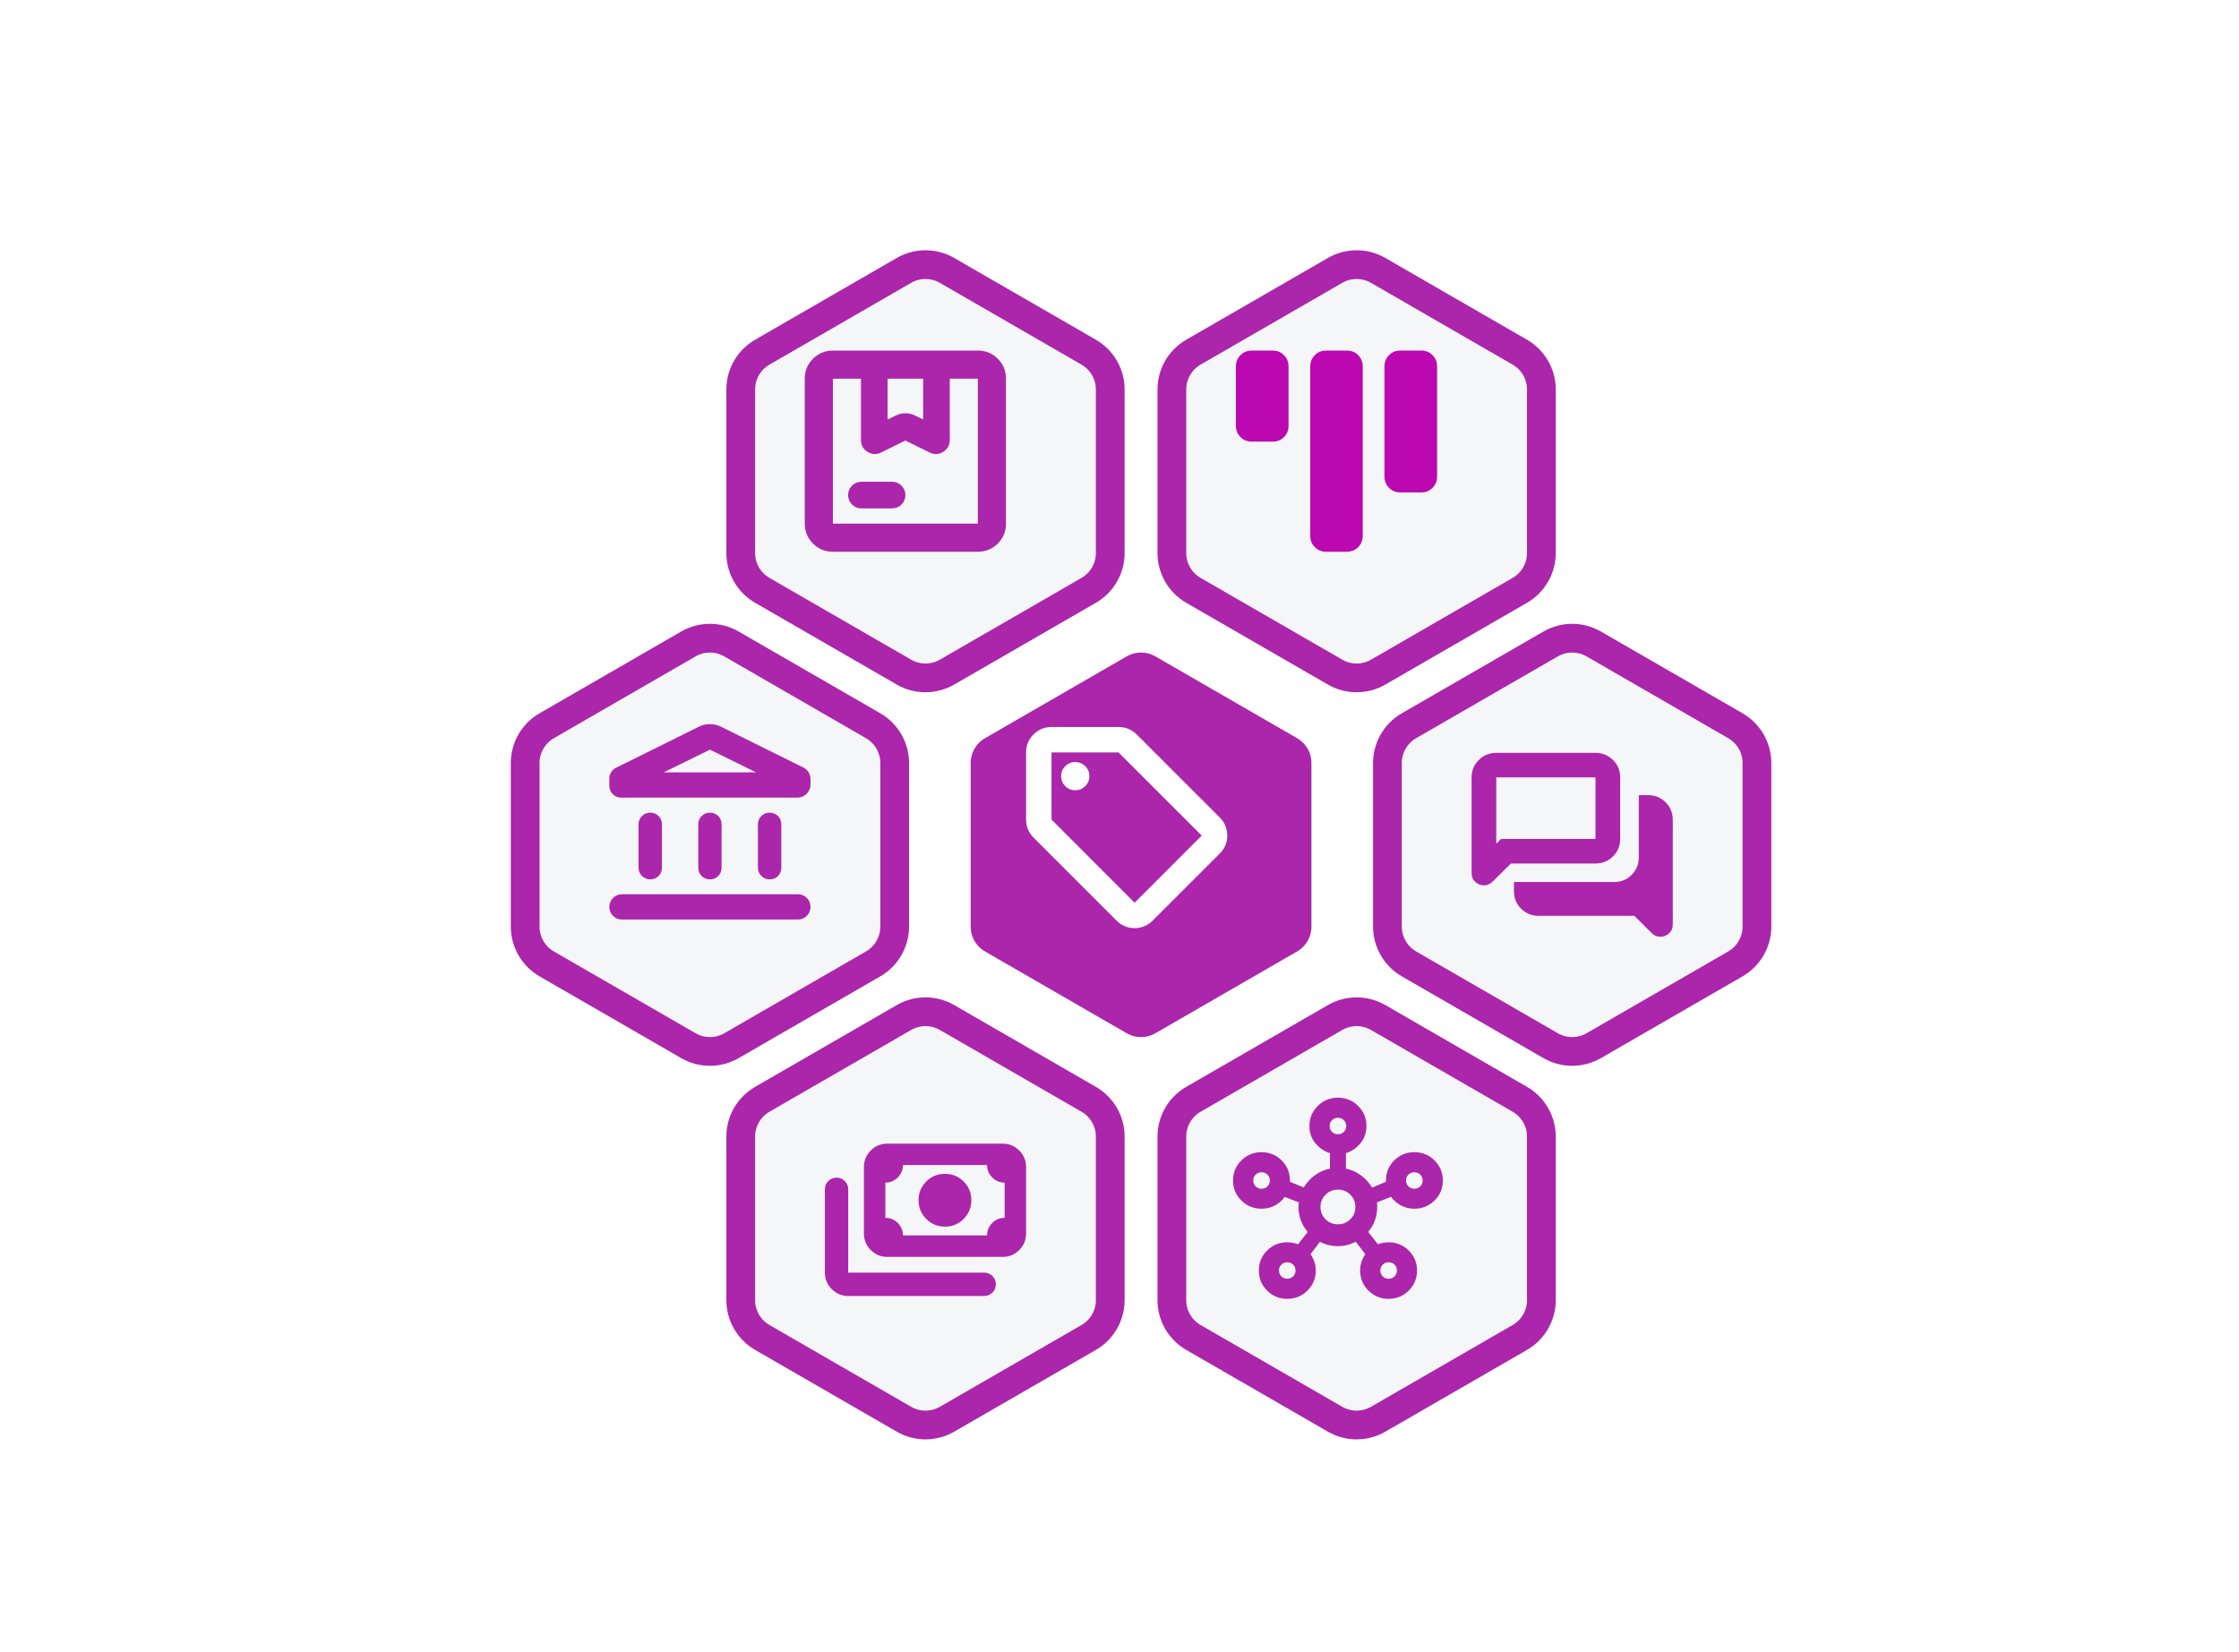
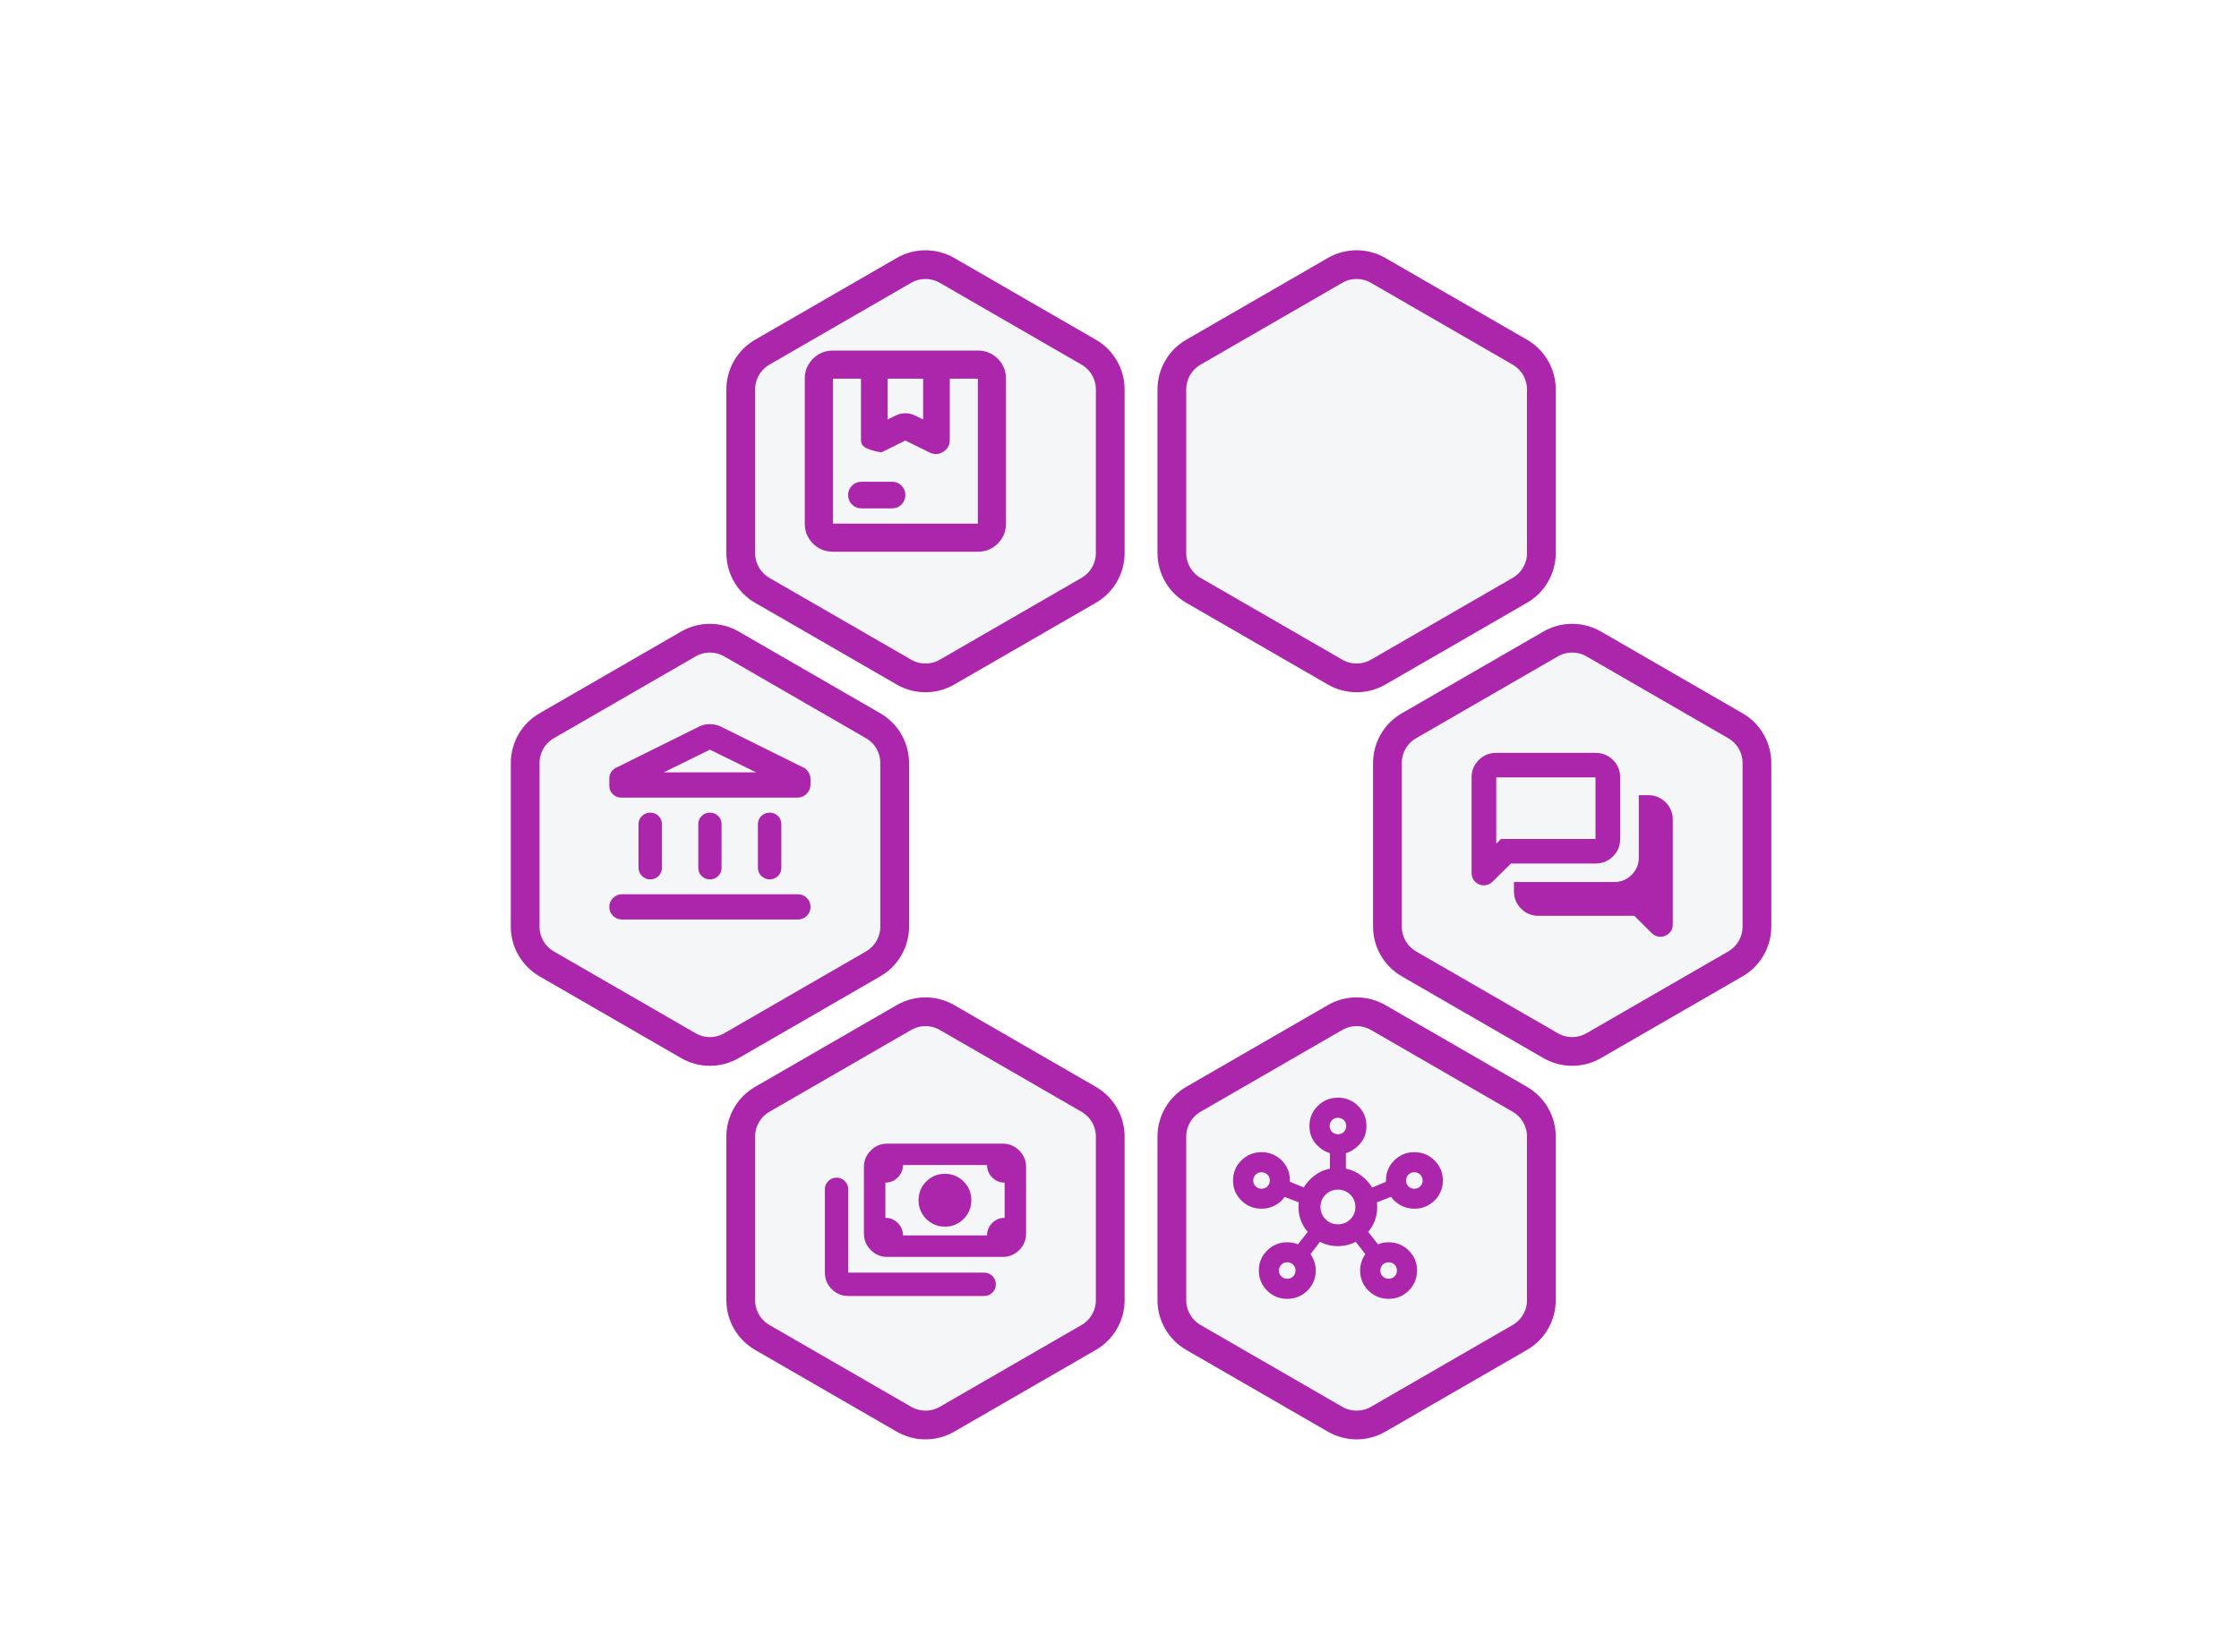
<svg xmlns="http://www.w3.org/2000/svg" width="779" height="575" viewBox="0 0 779 575" fill="none">
  <g filter="url(#filter0_dd_42_883)">
    <path d="M307.5 87.103C312.141 84.424 317.859 84.424 322.5 87.103L371.782 115.557C376.423 118.236 379.282 123.188 379.282 128.547V185.453C379.282 190.812 376.423 195.764 371.782 198.443L322.5 226.896C317.859 229.576 312.141 229.576 307.5 226.896L258.218 198.443C253.577 195.764 250.718 190.812 250.718 185.453V128.547C250.718 123.188 253.577 118.236 258.218 115.557L307.5 87.103Z" fill="#F4F6F8" stroke="#AB26AA" stroke-width="10" />
    <path d="M457.5 87.103C462.141 84.424 467.859 84.424 472.5 87.103L521.782 115.557C526.423 118.236 529.282 123.188 529.282 128.547V185.453C529.282 190.812 526.423 195.764 521.782 198.443L472.5 226.896C467.859 229.576 462.141 229.576 457.5 226.896L408.218 198.443C403.577 195.764 400.718 190.812 400.718 185.453V128.547C400.718 123.188 403.577 118.236 408.218 115.557L457.5 87.103Z" fill="#F4F6F8" stroke="#AB26AA" stroke-width="10" />
    <path d="M307.5 347.104C312.141 344.424 317.859 344.424 322.5 347.104L371.782 375.557C376.423 378.236 379.282 383.188 379.282 388.547V445.453C379.282 450.812 376.423 455.764 371.782 458.443L322.5 486.896C317.859 489.576 312.141 489.576 307.5 486.896L258.218 458.443C253.577 455.764 250.718 450.812 250.718 445.453V388.547C250.718 383.188 253.577 378.236 258.218 375.557L307.5 347.104Z" fill="#F4F6F8" stroke="#AB26AA" stroke-width="10" />
    <path d="M457.5 347.104C462.141 344.424 467.859 344.424 472.5 347.104L521.782 375.557C526.423 378.236 529.282 383.188 529.282 388.547V445.453C529.282 450.812 526.423 455.764 521.782 458.443L472.5 486.896C467.859 489.576 462.141 489.576 457.5 486.896L408.218 458.443C403.577 455.764 400.718 450.812 400.718 445.453V388.547C400.718 383.188 403.577 378.236 408.218 375.557L457.5 347.104Z" fill="#F4F6F8" stroke="#AB26AA" stroke-width="10" />
-     <path d="M382.5 217.104C387.141 214.424 392.859 214.424 397.5 217.104L446.782 245.557C451.423 248.236 454.282 253.188 454.282 258.547V315.453C454.282 320.812 451.423 325.764 446.782 328.443L397.5 356.896C392.859 359.576 387.141 359.576 382.5 356.896L333.218 328.443C328.577 325.764 325.718 320.812 325.718 315.453V258.547C325.718 253.188 328.577 248.236 333.218 245.557L382.5 217.104Z" fill="#AB26AA" stroke="white" stroke-width="10" />
    <path d="M532.5 217.104C537.141 214.424 542.859 214.424 547.5 217.104L596.782 245.557C601.423 248.236 604.282 253.188 604.282 258.547V315.453C604.282 320.812 601.423 325.764 596.782 328.443L547.5 356.896C542.859 359.576 537.141 359.576 532.5 356.896L483.218 328.443C478.577 325.764 475.718 320.812 475.718 315.453V258.547C475.718 253.188 478.577 248.236 483.218 245.557L532.5 217.104Z" fill="#F4F6F8" stroke="#AB26AA" stroke-width="10" />
    <path d="M232.5 217.104C237.141 214.424 242.859 214.424 247.5 217.104L296.782 245.557C301.423 248.236 304.282 253.188 304.282 258.547V315.453C304.282 320.812 301.423 325.764 296.782 328.443L247.5 356.896C242.859 359.576 237.141 359.576 232.5 356.896L183.218 328.443C178.577 325.764 175.718 320.812 175.718 315.453V258.547C175.718 253.188 178.577 248.236 183.218 245.557L232.5 217.104Z" fill="#F4F6F8" stroke="#AB26AA" stroke-width="10" />
    <path d="M321.769 419.871C319.219 419.871 317.051 418.978 315.266 417.191C313.481 415.403 312.589 413.233 312.589 410.68C312.589 408.127 313.481 405.957 315.266 404.17C317.051 402.383 319.219 401.49 321.769 401.49C324.319 401.49 326.486 402.383 328.271 404.17C330.056 405.957 330.949 408.127 330.949 410.68C330.949 413.233 330.056 415.403 328.271 417.191C326.486 418.978 324.319 419.871 321.769 419.871ZM301.689 430.404C299.459 430.404 297.55 429.609 295.962 428.019C294.374 426.429 293.58 424.518 293.58 422.285V399.118C293.58 396.886 294.374 394.975 295.962 393.385C297.55 391.795 299.459 391 301.689 391H341.891C344.121 391 346.03 391.795 347.618 393.385C349.206 394.975 350 396.886 350 399.118V422.285C350 424.518 349.206 426.429 347.618 428.019C346.03 429.609 344.121 430.404 341.891 430.404H301.689ZM307.16 422.935H336.42C336.42 421.25 337.019 419.807 338.218 418.607C339.416 417.408 340.857 416.808 342.54 416.808V404.553C340.857 404.553 339.416 403.953 338.218 402.753C337.019 401.554 336.42 400.111 336.42 398.426H307.16C307.16 400.111 306.561 401.554 305.363 402.753C304.164 403.953 302.723 404.553 301.04 404.553V416.808C302.723 416.808 304.164 417.408 305.363 418.607C306.561 419.807 307.16 421.25 307.16 422.935ZM335.425 444H288.109C285.879 444 283.97 443.205 282.382 441.615C280.794 440.026 280 438.114 280 435.882V406.891C280 405.763 280.394 404.805 281.182 404.016C281.97 403.226 282.928 402.832 284.054 402.832C285.181 402.832 286.138 403.226 286.926 404.016C287.715 404.805 288.109 405.763 288.109 406.891V435.882H335.425C336.552 435.882 337.509 436.276 338.297 437.066C339.086 437.854 339.48 438.813 339.48 439.941C339.48 441.069 339.086 442.027 338.297 442.817C337.509 443.606 336.552 444 335.425 444Z" fill="#AB26AA" />
    <path d="M570.708 319C570.185 319 569.658 318.897 569.128 318.69C568.597 318.483 568.109 318.158 567.663 317.714L561.631 311.713H528.326C525.933 311.713 523.905 310.884 522.239 309.227C520.574 307.571 519.742 305.552 519.742 303.172V299.949H554.594C556.985 299.949 559.014 299.121 560.679 297.464C562.345 295.807 563.177 293.789 563.177 291.409V269.713H566.416C568.808 269.713 570.836 270.542 572.502 272.199C574.167 273.856 575 275.875 575 278.254V314.694C575 315.995 574.562 317.038 573.685 317.823C572.808 318.608 571.816 319 570.708 319ZM513.584 286.609L515.239 284.963H548.116V263.541H513.584V286.609ZM509.292 301.109C508.184 301.109 507.192 300.716 506.315 299.932C505.438 299.147 505 298.104 505 296.804V263.541C505 261.161 505.833 259.143 507.498 257.486C509.164 255.829 511.192 255 513.584 255H548.116C550.507 255 552.536 255.829 554.201 257.486C555.866 259.143 556.699 261.161 556.699 263.541V284.963C556.699 287.343 555.866 289.361 554.201 291.018C552.536 292.675 550.507 293.503 548.116 293.503H518.688L512.292 299.824C511.846 300.267 511.365 300.592 510.85 300.799C510.335 301.005 509.815 301.109 509.292 301.109Z" fill="#AB26AA" />
    <path d="M215.161 294.96V279.828C215.161 278.7 215.559 277.748 216.356 276.972C217.154 276.195 218.12 275.807 219.255 275.807C220.39 275.807 221.348 276.195 222.13 276.972C222.912 277.748 223.302 278.7 223.302 279.828V295.007C223.302 296.135 222.912 297.086 222.13 297.863C221.348 298.639 220.39 299.028 219.255 299.028C218.12 299.028 217.154 298.632 216.356 297.839C215.559 297.048 215.161 296.088 215.161 294.96ZM235.952 295.007V279.828C235.952 278.7 236.343 277.748 237.125 276.972C237.907 276.195 238.865 275.807 240 275.807C241.135 275.807 242.093 276.195 242.875 276.972C243.657 277.748 244.048 278.7 244.048 279.828V295.007C244.048 296.135 243.657 297.086 242.875 297.863C242.093 298.639 241.135 299.028 240 299.028C238.865 299.028 237.907 298.639 237.125 297.863C236.343 297.086 235.952 296.135 235.952 295.007ZM209.425 313C208.196 313 207.151 312.573 206.291 311.718C205.43 310.863 205 309.825 205 308.605C205 307.383 205.43 306.345 206.291 305.491C207.151 304.636 208.196 304.209 209.425 304.209H270.575C271.804 304.209 272.849 304.636 273.709 305.491C274.57 306.345 275 307.383 275 308.605C275 309.825 274.57 310.863 273.709 311.718C272.849 312.573 271.804 313 270.575 313H209.425ZM256.698 294.96V279.828C256.698 278.7 257.096 277.748 257.894 276.972C258.691 276.195 259.657 275.807 260.792 275.807C261.927 275.807 262.886 276.195 263.667 276.972C264.449 277.748 264.839 278.7 264.839 279.828V295.007C264.839 296.135 264.449 297.086 263.667 297.863C262.886 298.639 261.927 299.028 260.792 299.028C259.657 299.028 258.691 298.632 257.894 297.839C257.096 297.048 256.698 296.088 256.698 294.96ZM270.386 270.579H209.139C207.989 270.579 207.012 270.179 206.207 269.38C205.402 268.581 205 267.61 205 266.468V263.894C205 263.098 205.208 262.377 205.624 261.732C206.041 261.087 206.594 260.579 207.283 260.209L236.051 245.945C237.28 245.315 238.596 245 240 245C241.404 245 242.72 245.315 243.949 245.945L272.455 260.078C273.256 260.449 273.88 261.012 274.328 261.768C274.776 262.524 275 263.347 275 264.237V265.949C275 267.233 274.554 268.325 273.663 269.227C272.77 270.128 271.678 270.579 270.386 270.579ZM223.919 261.788H256.081L240 253.884L223.919 261.788Z" fill="#AB26AA" />
  </g>
-   <path d="M424.42 296.977L400.97 320.43C400.104 321.287 399.131 321.929 398.049 322.357C396.967 322.786 395.867 323 394.749 323C393.631 323 392.531 322.786 391.449 322.357C390.368 321.929 389.394 321.287 388.529 320.43L359.581 291.477C358.78 290.676 358.149 289.741 357.69 288.67C357.23 287.6 357 286.474 357 285.292V261.803C357 259.382 357.862 257.31 359.585 255.586C361.309 253.862 363.381 253 365.802 253H389.287C390.451 253 391.579 253.228 392.67 253.685C393.761 254.14 394.707 254.785 395.508 255.617L424.42 284.523C425.307 285.41 425.959 286.398 426.376 287.485C426.792 288.571 427 289.672 427 290.787C427 291.902 426.792 292.998 426.376 294.075C425.959 295.153 425.307 296.12 424.42 296.977ZM394.749 314.15L418.104 290.791L389.156 261.85H365.848V285.209L394.749 314.15ZM374.097 275.019C375.46 275.019 376.621 274.542 377.578 273.587C378.537 272.633 379.016 271.474 379.016 270.11C379.016 268.746 378.539 267.585 377.584 266.627C376.63 265.669 375.471 265.189 374.107 265.189C372.744 265.189 371.583 265.667 370.625 266.621C369.667 267.576 369.187 268.735 369.187 270.099C369.187 271.463 369.665 272.624 370.619 273.582C371.573 274.54 372.733 275.019 374.097 275.019Z" fill="white" />
-   <path d="M308.816 145.981L311.725 144.573C312.779 144.064 313.873 143.81 315.007 143.81C316.142 143.81 317.231 144.064 318.275 144.573L321.184 145.981V131.783H308.816V145.981ZM299.711 176.92C298.422 176.92 297.327 176.47 296.428 175.572C295.53 174.673 295.08 173.578 295.08 172.289C295.08 171 295.53 169.906 296.428 169.007C297.327 168.108 298.422 167.658 299.711 167.658H310.37C311.659 167.658 312.753 168.108 313.652 169.007C314.551 169.906 315 171 315 172.289C315 173.578 314.551 174.673 313.652 175.572C312.753 176.47 311.659 176.92 310.37 176.92H299.711ZM289.783 192C287.057 192 284.745 191.051 282.847 189.153C280.949 187.255 280 184.943 280 182.217V131.783C280 129.057 280.949 126.745 282.847 124.847C284.745 122.949 287.057 122 289.783 122H340.217C342.943 122 345.255 122.949 347.153 124.847C349.051 126.745 350 129.057 350 131.783V182.217C350 184.943 349.051 187.255 347.153 189.153C345.255 191.051 342.943 192 340.217 192H289.783ZM289.783 182.217H340.217V131.783H330.446V153.076C330.446 154.908 329.678 156.3 328.144 157.251C326.61 158.202 325.019 158.265 323.371 157.441L315 153.308L306.629 157.441C304.981 158.265 303.39 158.202 301.856 157.251C300.322 156.3 299.554 154.908 299.554 153.076V131.783H289.783V182.217Z" fill="#AB26AA" />
-   <path d="M442.848 122C444.367 122 445.659 122.532 446.722 123.595C447.785 124.659 448.316 125.95 448.316 127.468L448.316 148.221C448.316 149.74 447.785 151.031 446.722 152.095C445.659 153.158 444.367 153.689 442.848 153.689L435.468 153.689C433.95 153.689 432.659 153.158 431.595 152.095C430.532 151.031 430 149.74 430 148.221L430 127.468C430 125.95 430.532 124.659 431.595 123.595C432.659 122.532 433.95 122 435.468 122L442.848 122ZM468.661 122C470.18 122 471.471 122.532 472.534 123.595C473.597 124.659 474.129 125.95 474.129 127.468L474.129 186.532C474.129 188.05 473.597 189.341 472.534 190.405C471.471 191.468 470.18 192 468.661 192L461.339 192C459.82 192 458.529 191.468 457.466 190.405C456.403 189.341 455.871 188.05 455.871 186.532L455.871 127.468C455.871 125.95 456.403 124.659 457.466 123.595C458.529 122.532 459.82 122 461.339 122L468.661 122ZM494.532 122C496.05 122 497.341 122.532 498.405 123.595C499.468 124.659 500 125.95 500 127.468L500 165.896C500 167.415 499.468 168.706 498.405 169.769C497.341 170.833 496.05 171.364 494.532 171.364L487.152 171.364C485.633 171.364 484.341 170.833 483.278 169.769C482.215 168.706 481.684 167.415 481.684 165.896L481.684 127.468C481.684 125.95 482.215 124.659 483.278 123.595C484.341 122.532 485.633 122 487.152 122L494.532 122Z" fill="#BC08B0" />
+   <path d="M308.816 145.981L311.725 144.573C312.779 144.064 313.873 143.81 315.007 143.81C316.142 143.81 317.231 144.064 318.275 144.573L321.184 145.981V131.783H308.816V145.981ZM299.711 176.92C298.422 176.92 297.327 176.47 296.428 175.572C295.53 174.673 295.08 173.578 295.08 172.289C295.08 171 295.53 169.906 296.428 169.007C297.327 168.108 298.422 167.658 299.711 167.658H310.37C311.659 167.658 312.753 168.108 313.652 169.007C314.551 169.906 315 171 315 172.289C315 173.578 314.551 174.673 313.652 175.572C312.753 176.47 311.659 176.92 310.37 176.92H299.711ZM289.783 192C287.057 192 284.745 191.051 282.847 189.153C280.949 187.255 280 184.943 280 182.217V131.783C280 129.057 280.949 126.745 282.847 124.847C284.745 122.949 287.057 122 289.783 122H340.217C342.943 122 345.255 122.949 347.153 124.847C349.051 126.745 350 129.057 350 131.783V182.217C350 184.943 349.051 187.255 347.153 189.153C345.255 191.051 342.943 192 340.217 192H289.783ZM289.783 182.217H340.217V131.783H330.446V153.076C330.446 154.908 329.678 156.3 328.144 157.251C326.61 158.202 325.019 158.265 323.371 157.441L315 153.308L306.629 157.441C300.322 156.3 299.554 154.908 299.554 153.076V131.783H289.783V182.217Z" fill="#AB26AA" />
  <path d="M447.859 452C445.103 452 442.768 451.041 440.854 449.124C438.939 447.207 437.982 444.879 437.982 442.14C437.982 439.401 438.943 437.08 440.864 435.178C442.785 433.276 445.117 432.324 447.862 432.324C448.535 432.324 449.201 432.389 449.859 432.519C450.518 432.649 451.098 432.82 451.6 433.032L454.978 428.712C453.74 427.285 452.85 425.653 452.307 423.816C451.765 421.979 451.624 420.183 451.885 418.427L446.98 416.533C446.108 417.754 444.976 418.744 443.583 419.501C442.189 420.258 440.635 420.637 438.92 420.637C436.164 420.637 433.822 419.683 431.893 417.773C429.964 415.865 429 413.547 429 410.819C429 408.081 429.965 405.754 431.894 403.837C433.823 401.92 436.166 400.962 438.922 400.962C441.679 400.962 444.014 401.92 445.928 403.837C447.842 405.754 448.799 408.081 448.799 410.819V411.272L453.623 413.238C454.585 411.599 455.864 410.189 457.461 409.007C459.059 407.826 460.813 407.055 462.724 406.693V401.308C460.849 400.755 459.189 399.638 457.746 397.957C456.302 396.276 455.58 394.243 455.58 391.858C455.58 389.12 456.545 386.792 458.474 384.875C460.403 382.958 462.746 382 465.502 382C468.259 382 470.601 382.958 472.529 384.875C474.456 386.792 475.42 389.12 475.42 391.858C475.42 394.243 474.693 396.276 473.239 397.957C471.784 399.638 470.13 400.755 468.276 401.308V406.693C470.187 407.082 471.941 407.867 473.539 409.047C475.136 410.229 476.415 411.639 477.377 413.279L482.201 411.272V410.819C482.201 408.081 483.161 405.754 485.082 403.837C487.003 401.92 489.336 400.962 492.08 400.962C494.836 400.962 497.178 401.92 499.107 403.838C501.036 405.755 502 408.083 502 410.822C502 413.561 501.036 415.882 499.107 417.783C497.178 419.686 494.836 420.637 492.08 420.637C490.367 420.637 488.802 420.252 487.383 419.481C485.965 418.71 484.83 417.714 483.979 416.492L479.074 418.427C479.281 420.237 479.14 422.028 478.652 423.801C478.164 425.573 477.287 427.21 476.022 428.712L479.441 433.041C479.943 432.802 480.516 432.623 481.161 432.504C481.806 432.384 482.465 432.324 483.138 432.324C485.883 432.324 488.215 433.279 490.136 435.188C492.057 437.097 493.018 439.415 493.018 442.142C493.018 444.88 492.057 447.208 490.136 449.125C488.215 451.042 485.883 452 483.138 452C480.383 452 478.041 451.042 476.112 449.125C474.183 447.208 473.218 444.88 473.218 442.142C473.218 441.073 473.388 440.043 473.728 439.054C474.068 438.065 474.502 437.198 475.031 436.454L471.694 432.134C469.777 433.152 467.7 433.661 465.464 433.661C463.228 433.661 461.151 433.152 459.234 432.134L455.969 436.454C456.498 437.198 456.932 438.065 457.272 439.054C457.612 440.043 457.782 441.073 457.782 442.142C457.782 444.88 456.817 447.208 454.888 449.125C452.958 451.042 450.615 452 447.859 452ZM438.92 413.687C439.737 413.687 440.423 413.412 440.976 412.862C441.529 412.313 441.805 411.632 441.805 410.819C441.805 410.007 441.529 409.326 440.976 408.777C440.423 408.227 439.737 407.952 438.92 407.952C438.102 407.952 437.417 408.227 436.864 408.777C436.311 409.326 436.035 410.007 436.035 410.819C436.035 411.632 436.311 412.313 436.864 412.862C437.417 413.412 438.102 413.687 438.92 413.687ZM447.862 445.009C448.679 445.009 449.365 444.735 449.918 444.185C450.471 443.636 450.747 442.955 450.747 442.142C450.747 441.33 450.471 440.649 449.918 440.099C449.365 439.55 448.679 439.275 447.862 439.275C447.044 439.275 446.359 439.55 445.806 440.099C445.253 440.649 444.976 441.33 444.976 442.142C444.976 442.955 445.253 443.636 445.806 444.185C446.359 444.735 447.044 445.009 447.862 445.009ZM465.5 394.725C466.318 394.725 467.003 394.45 467.556 393.901C468.109 393.351 468.385 392.67 468.385 391.858C468.385 391.045 468.109 390.364 467.556 389.815C467.003 389.265 466.318 388.991 465.5 388.991C464.682 388.991 463.997 389.265 463.444 389.815C462.891 390.364 462.615 391.045 462.615 391.858C462.615 392.67 462.891 393.351 463.444 393.901C463.997 394.45 464.682 394.725 465.5 394.725ZM465.493 426.063C467.191 426.063 468.629 425.48 469.806 424.315C470.983 423.15 471.572 421.724 471.572 420.036C471.572 418.349 470.985 416.92 469.813 415.75C468.64 414.58 467.205 413.996 465.507 413.996C463.809 413.996 462.371 414.578 461.194 415.743C460.017 416.908 459.428 418.335 459.428 420.022C459.428 421.71 460.015 423.139 461.187 424.309C462.36 425.478 463.795 426.063 465.493 426.063ZM483.138 445.009C483.956 445.009 484.641 444.735 485.194 444.185C485.747 443.636 486.024 442.955 486.024 442.142C486.024 441.33 485.747 440.649 485.194 440.099C484.641 439.55 483.956 439.275 483.138 439.275C482.321 439.275 481.636 439.55 481.082 440.099C480.529 440.649 480.253 441.33 480.253 442.142C480.253 442.955 480.529 443.636 481.082 444.185C481.636 444.735 482.321 445.009 483.138 445.009ZM492.08 413.687C492.898 413.687 493.583 413.412 494.136 412.862C494.689 412.313 494.965 411.632 494.965 410.819C494.965 410.007 494.689 409.326 494.136 408.777C493.583 408.227 492.898 407.952 492.08 407.952C491.263 407.952 490.577 408.227 490.024 408.777C489.471 409.326 489.195 410.007 489.195 410.819C489.195 411.632 489.471 412.313 490.024 412.862C490.577 413.412 491.263 413.687 492.08 413.687Z" fill="#AB26AA" />
  <defs>
    <filter id="filter0_dd_42_883" x="170.719" y="80.094" width="448.562" height="423.812" filterUnits="userSpaceOnUse" color-interpolation-filters="sRGB">
      <feFlood flood-opacity="0" result="BackgroundImageFix" />
      <feColorMatrix in="SourceAlpha" type="matrix" values="0 0 0 0 0 0 0 0 0 0 0 0 0 0 0 0 0 0 127 0" result="hardAlpha" />
      <feOffset dx="5" dy="5" />
      <feGaussianBlur stdDeviation="2.5" />
      <feComposite in2="hardAlpha" operator="out" />
      <feColorMatrix type="matrix" values="0 0 0 0 0 0 0 0 0 0 0 0 0 0 0 0 0 0 0.15 0" />
      <feBlend mode="normal" in2="BackgroundImageFix" result="effect1_dropShadow_42_883" />
      <feColorMatrix in="SourceAlpha" type="matrix" values="0 0 0 0 0 0 0 0 0 0 0 0 0 0 0 0 0 0 127 0" result="hardAlpha" />
      <feOffset dx="2" dy="2" />
      <feGaussianBlur stdDeviation="1" />
      <feComposite in2="hardAlpha" operator="out" />
      <feColorMatrix type="matrix" values="0 0 0 0 0 0 0 0 0 0 0 0 0 0 0 0 0 0 0.05 0" />
      <feBlend mode="normal" in2="effect1_dropShadow_42_883" result="effect2_dropShadow_42_883" />
      <feBlend mode="normal" in="SourceGraphic" in2="effect2_dropShadow_42_883" result="shape" />
    </filter>
  </defs>
</svg>